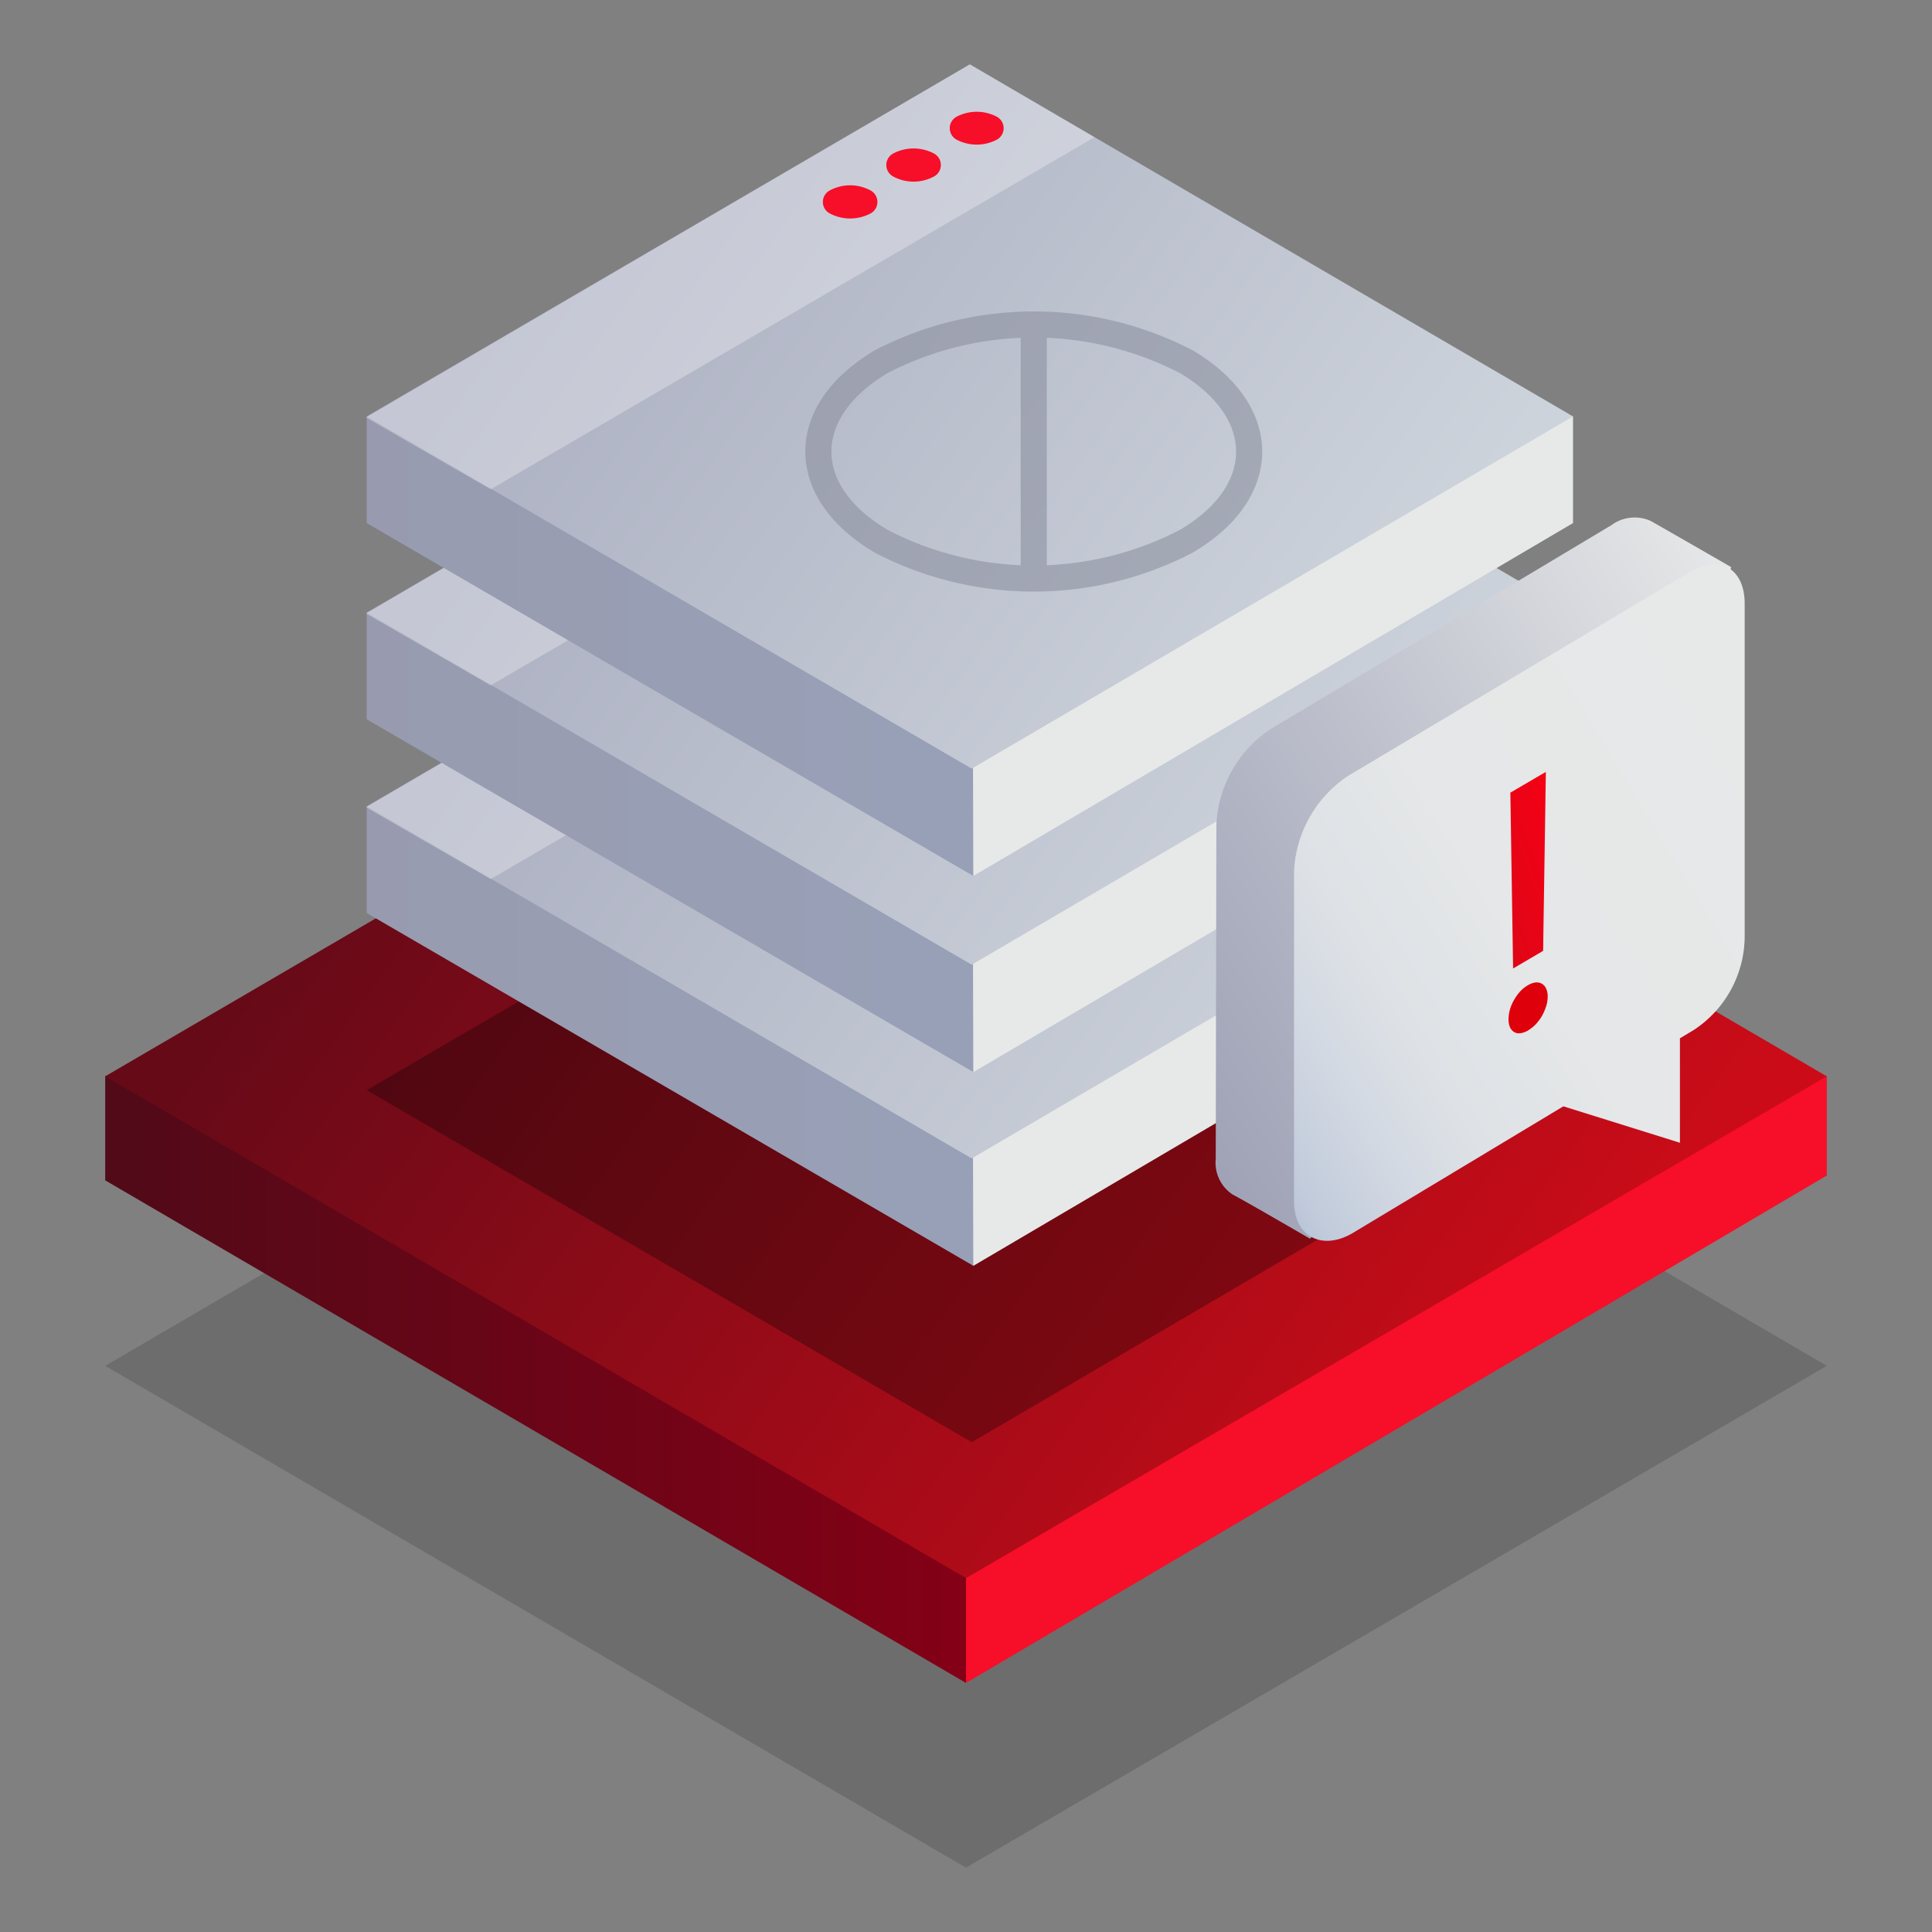
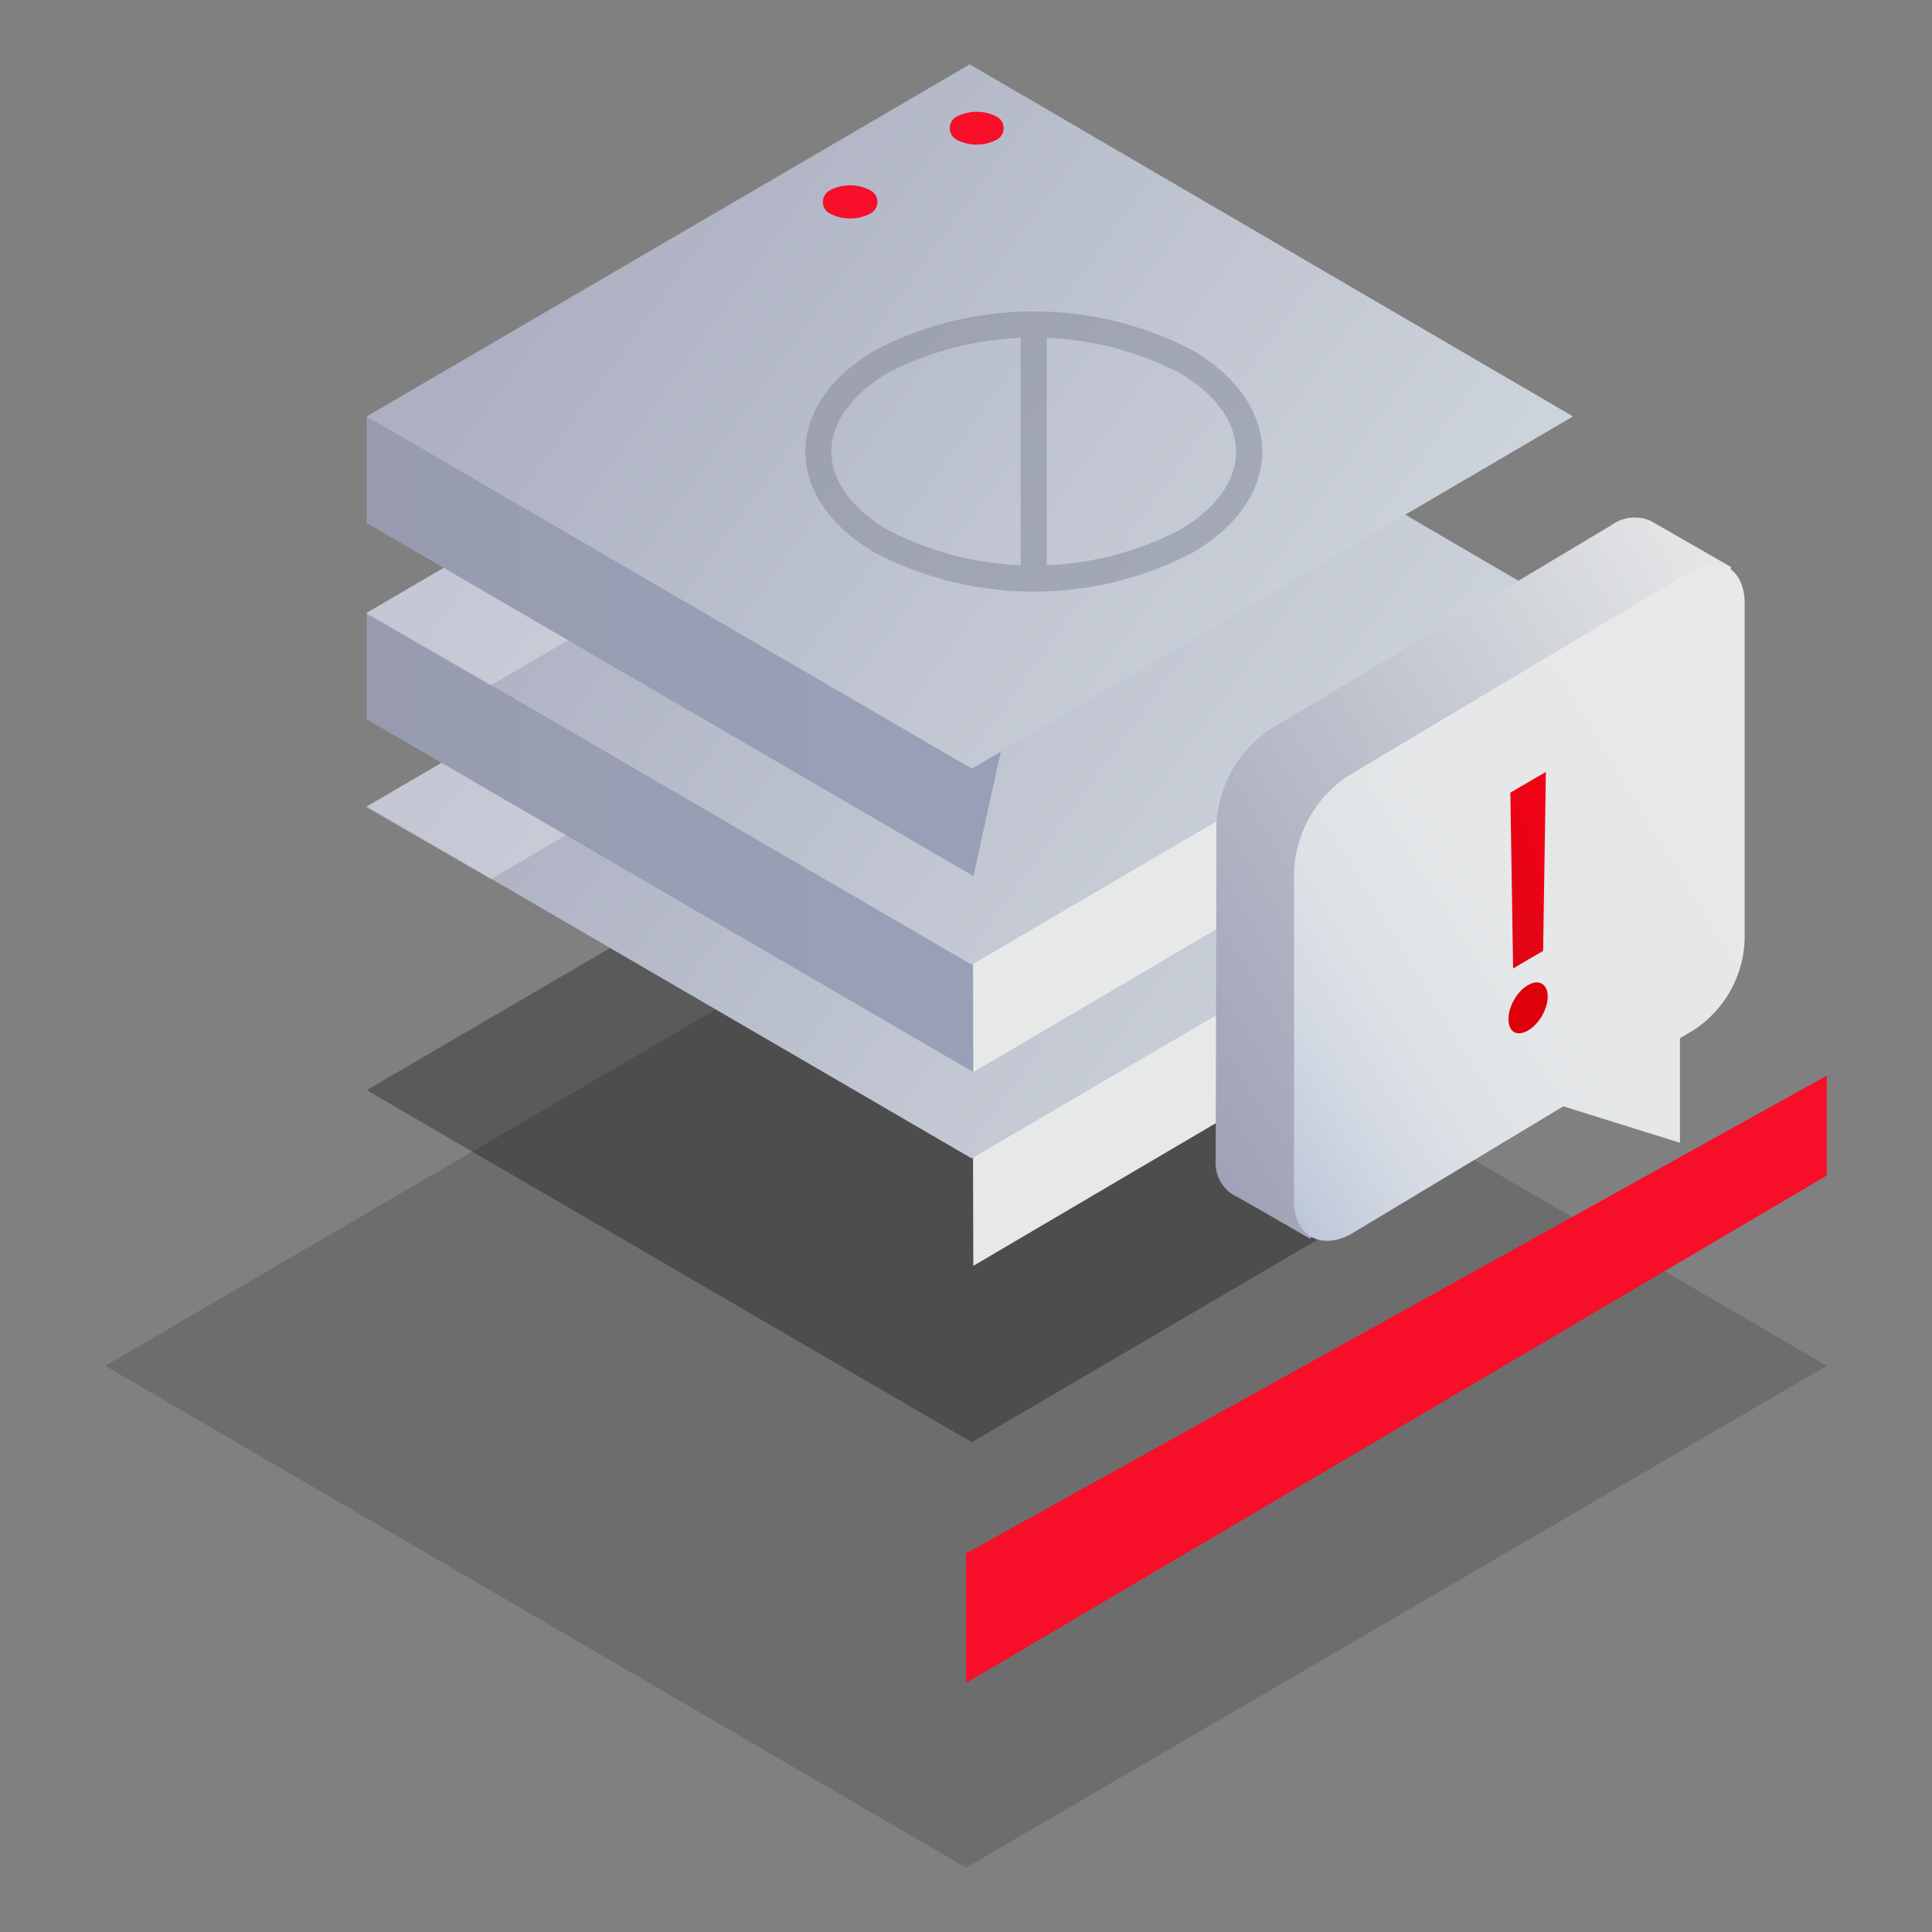
<svg xmlns="http://www.w3.org/2000/svg" xmlns:xlink="http://www.w3.org/1999/xlink" viewBox="0 0 148 148">
  <rect x="0" y="0" width="148" height="148" fill="#808080" stroke="none" />
  <defs>
    <style>.cls-1{opacity:0.15;fill:url(#Gradient_bez_nazwy_27);}.cls-1,.cls-5{isolation:isolate;}.cls-2{fill:url(#Gradient_bez_nazwy_101);}.cls-3{fill:url(#Gradient_bez_nazwy_49);}.cls-4{fill:url(#Gradient_bez_nazwy_100);}.cls-5{opacity:0.3;fill:url(#Gradient_bez_nazwy_27-2);}.cls-6{fill:url(#Gradient_bez_nazwy_40);}.cls-7{fill:url(#Gradient_bez_nazwy_97);}.cls-8{fill:url(#Gradient_bez_nazwy_110);}.cls-9{fill:#fff;opacity:0.3;}.cls-10{fill:url(#Gradient_bez_nazwy_40-2);}.cls-11{fill:url(#Gradient_bez_nazwy_97-2);}.cls-12{fill:url(#Gradient_bez_nazwy_110-2);}.cls-13{fill:url(#Gradient_bez_nazwy_40-3);}.cls-14{fill:url(#Gradient_bez_nazwy_97-3);}.cls-15{fill:url(#Gradient_bez_nazwy_110-3);}.cls-16{fill:#f70e28;}.cls-16,.cls-17,.cls-18,.cls-22{fill-rule:evenodd;}.cls-17{fill:url(#Gradient_bez_nazwy_242);}.cls-18{fill:url(#Gradient_bez_nazwy_2);}.cls-19{fill:#de000a;}.cls-20{fill:url(#Gradient_bez_nazwy_143);}.cls-21{opacity:0.5;}.cls-22,.cls-23{fill:none;stroke:#818696;stroke-linecap:round;stroke-linejoin:round;stroke-width:2px;}</style>
    <linearGradient id="Gradient_bez_nazwy_27" x1="114.66" y1="-3983.14" x2="35.01" y2="-3925.5" gradientTransform="matrix(1, 0, 0, -1, 0, -3849.08)" gradientUnits="userSpaceOnUse">
      <stop offset="0" />
      <stop offset="1" />
    </linearGradient>
    <linearGradient id="Gradient_bez_nazwy_101" x1="74" y1="-3954.76" x2="8.06" y2="-3954.76" gradientTransform="matrix(1, 0, 0, -1, 0, -3849.08)" gradientUnits="userSpaceOnUse">
      <stop offset="0" stop-color="#840016" />
      <stop offset="1" stop-color="#510a18" />
    </linearGradient>
    <linearGradient id="Gradient_bez_nazwy_49" x1="-133.13" y1="-3954.74" x2="-131.98" y2="-3954.74" gradientTransform="matrix(1, 0, 0, -1, 0, -3849.08)" gradientUnits="userSpaceOnUse">
      <stop offset="0" stop-color="#fc2632" />
      <stop offset="1" stop-color="#f70e28" />
    </linearGradient>
    <linearGradient id="Gradient_bez_nazwy_100" x1="114.66" y1="-3960.96" x2="35.01" y2="-3903.32" gradientTransform="matrix(1, 0, 0, -1, 0, -3849.08)" gradientUnits="userSpaceOnUse">
      <stop offset="0" stop-color="#cb0c18" />
      <stop offset="1" stop-color="#670a18" />
    </linearGradient>
    <linearGradient id="Gradient_bez_nazwy_27-2" x1="102.79" y1="104.13" x2="46.97" y2="63.74" gradientTransform="matrix(1, 0, 0, 1, 0, 0)" xlink:href="#Gradient_bez_nazwy_27" />
    <linearGradient id="Gradient_bez_nazwy_40" x1="18.57" y1="79.36" x2="69.2" y2="79.36" gradientUnits="userSpaceOnUse">
      <stop offset="0" stop-color="#989aad" />
      <stop offset="1" stop-color="#98a0b7" />
    </linearGradient>
    <linearGradient id="Gradient_bez_nazwy_97" x1="132.5" y1="79.36" x2="133.31" y2="79.36" gradientUnits="userSpaceOnUse">
      <stop offset="0" stop-color="#e7e9e9" />
      <stop offset="1" stop-color="#98aacd" />
    </linearGradient>
    <linearGradient id="Gradient_bez_nazwy_110" x1="102.79" y1="82.38" x2="46.97" y2="42" gradientUnits="userSpaceOnUse">
      <stop offset="0" stop-color="#cdd3db" />
      <stop offset="1" stop-color="#acb0c2" />
    </linearGradient>
    <linearGradient id="Gradient_bez_nazwy_40-2" x1="18.57" y1="64.52" x2="69.2" y2="64.52" xlink:href="#Gradient_bez_nazwy_40" />
    <linearGradient id="Gradient_bez_nazwy_97-2" x1="132.5" y1="64.52" x2="133.31" y2="64.52" xlink:href="#Gradient_bez_nazwy_97" />
    <linearGradient id="Gradient_bez_nazwy_110-2" x1="102.79" y1="67.54" x2="46.97" y2="27.16" xlink:href="#Gradient_bez_nazwy_110" />
    <linearGradient id="Gradient_bez_nazwy_40-3" x1="18.57" y1="49.49" x2="69.2" y2="49.49" xlink:href="#Gradient_bez_nazwy_40" />
    <linearGradient id="Gradient_bez_nazwy_97-3" x1="132.5" y1="49.49" x2="133.31" y2="49.49" xlink:href="#Gradient_bez_nazwy_97" />
    <linearGradient id="Gradient_bez_nazwy_110-3" x1="102.79" y1="52.52" x2="46.97" y2="12.13" xlink:href="#Gradient_bez_nazwy_110" />
    <linearGradient id="Gradient_bez_nazwy_242" x1="-1403.23" y1="-295.19" x2="-1484.11" y2="-340.4" gradientTransform="translate(1087.69 -1023.6) rotate(-60.48)" gradientUnits="userSpaceOnUse">
      <stop offset="0" stop-color="#e7e9e9" />
      <stop offset="0.46" stop-color="#b1b4c3" />
      <stop offset="0.81" stop-color="#8f92aa" />
      <stop offset="0.99" stop-color="#8285a1" />
    </linearGradient>
    <linearGradient id="Gradient_bez_nazwy_2" x1="-1409.13" y1="-291.5" x2="-1460.87" y2="-320.42" gradientTransform="translate(1087.69 -1023.6) rotate(-60.48)" gradientUnits="userSpaceOnUse">
      <stop offset="0" stop-color="#e7e9e9" />
      <stop offset="0.45" stop-color="#e5e7e8" />
      <stop offset="0.63" stop-color="#dee2e6" />
      <stop offset="0.75" stop-color="#d2d8e2" />
      <stop offset="0.86" stop-color="#c1cbdb" />
      <stop offset="0.94" stop-color="#abb9d4" />
      <stop offset="1" stop-color="#98aacd" />
    </linearGradient>
    <linearGradient id="Gradient_bez_nazwy_143" x1="-3627.56" y1="70.15" x2="-3641.66" y2="65.15" gradientTransform="matrix(-1, 0, 0, 1, -3520.22, 0)" gradientUnits="userSpaceOnUse">
      <stop offset="0" stop-color="#cb0c18" />
      <stop offset="1" stop-color="#f70014" />
    </linearGradient>
  </defs>
  <g id="big_features" data-name="big features">
    <polygon class="cls-1" points="8.06 104.63 74 143.07 139.94 104.63 74 66.14 8.06 104.63" />
-     <polygon class="cls-2" points="74 108.07 8.06 82.42 8.06 90.42 74 128.92 74 108.07" />
    <polygon class="cls-3" points="139.94 90.05 139.94 82.4 74 119 74 128.92 139.94 90.05" />
-     <polygon class="cls-4" points="8.06 82.45 74 120.89 139.94 82.45 74 43.96 8.06 82.45" />
    <polygon class="cls-5" points="28.09 83.51 74.44 110.48 120.5 83.51 74.29 56.54 28.09 83.51" />
-     <polygon class="cls-6" points="78.72 78.08 28.09 61.75 28.09 69.94 74.57 96.97 78.72 78.08" />
    <polygon class="cls-7" points="120.5 69.94 120.5 61.75 74.51 78.24 74.56 96.97 120.5 69.94" />
    <polygon class="cls-8" points="28.09 61.77 74.44 88.74 120.5 61.77 74.29 34.79 28.09 61.77" />
    <polygon class="cls-9" points="83.84 40.37 37.59 67.34 28.04 61.84 74.3 34.8 83.84 40.37" />
    <polygon class="cls-10" points="78.72 63.24 28.09 46.91 28.09 55.1 74.57 82.13 78.72 63.24" />
    <polygon class="cls-11" points="120.5 55.1 120.5 46.91 74.51 63.4 74.56 82.13 120.5 55.1" />
    <polygon class="cls-12" points="28.09 46.93 74.44 73.9 120.5 46.93 74.29 19.95 28.09 46.93" />
    <polygon class="cls-9" points="83.84 25.53 37.59 52.5 28.04 47 74.3 19.96 83.84 25.53" />
    <polygon class="cls-13" points="78.72 48.22 28.09 31.88 28.09 40.07 74.57 67.11 78.72 48.22" />
-     <polygon class="cls-14" points="120.5 40.07 120.5 31.88 74.51 48.38 74.56 67.1 120.5 40.07" />
    <polygon class="cls-15" points="28.09 31.9 74.44 58.88 120.5 31.9 74.29 4.93 28.09 31.9" />
-     <polygon class="cls-9" points="83.84 10.51 37.59 37.48 28.04 31.98 74.3 4.93 83.84 10.51" />
-     <path id="Elipsa_820" data-name="Elipsa 820" class="cls-16" d="M71.51,11.74a3.35,3.35,0,0,0-3.05,0,1,1,0,0,0,0,1.8,3.29,3.29,0,0,0,3.05,0A1,1,0,0,0,71.51,11.74Z" />
+     <path id="Elipsa_820" data-name="Elipsa 820" class="cls-16" d="M71.51,11.74A1,1,0,0,0,71.51,11.74Z" />
    <path id="Elipsa_820-2" data-name="Elipsa 820" class="cls-16" d="M66.65,14.57a3.29,3.29,0,0,0-3.05,0,1,1,0,0,0,0,1.8,3.35,3.35,0,0,0,3.05,0A1,1,0,0,0,66.65,14.57Z" />
    <path id="Elipsa_820-3" data-name="Elipsa 820" class="cls-16" d="M76.32,8.92a3.32,3.32,0,0,0-3,0,1,1,0,0,0,0,1.8,3.32,3.32,0,0,0,3,0A1,1,0,0,0,76.32,8.92Z" />
    <path id="Kształt_9" data-name="Kształt 9" class="cls-17" d="M123.74,75.45l-1,.61.07,8-9.08-2.71L100.35,94.89s-5.16-3-5.92-3.38a2.93,2.93,0,0,1-1.3-2.74l.05-25.59a9.32,9.32,0,0,1,4.15-7.33l26.11-15.62a3,3,0,0,1,3-.33c.77.43,6.17,3.54,6.17,3.54l-4.7,24.68A9.29,9.29,0,0,1,123.74,75.45Z" />
    <path id="Kształt_9-2" data-name="Kształt 9" class="cls-18" d="M129.8,78.87l-1.11.67v8l-8.93-2.79-16.14,9.71c-2.31,1.36-4.47.3-4.49-2.38l0-25.34a9.3,9.3,0,0,1,4.15-7.31l26.15-15.6c2.31-1.36,4.2-.3,4.22,2.38l0,25.61A8.62,8.62,0,0,1,129.8,78.87Z" />
    <path class="cls-19" d="M115.56,78.07a2.76,2.76,0,0,1,.11-.74,3.25,3.25,0,0,1,.32-.74,3.7,3.7,0,0,1,.47-.65,2.6,2.6,0,0,1,.59-.47,1.5,1.5,0,0,1,.59-.21.85.85,0,0,1,.48.1.84.84,0,0,1,.32.37,1.38,1.38,0,0,1,.12.61,2.45,2.45,0,0,1-.12.75,4.35,4.35,0,0,1-.32.74,3.82,3.82,0,0,1-.48.64,2.83,2.83,0,0,1-.59.47,1.56,1.56,0,0,1-.59.21.73.73,0,0,1-.47-.09.83.83,0,0,1-.32-.37A1.56,1.56,0,0,1,115.56,78.07Z" />
    <polygon class="cls-20" points="115.7 60.72 118.42 59.13 118.21 72.84 115.91 74.19 115.7 60.72" />
    <g class="cls-21">
      <path id="Elipsa_820-4" data-name="Elipsa 820" class="cls-22" d="M67.52,27.7a25.38,25.38,0,0,1,23.34,0c6.44,3.81,6.44,10,0,13.77a25.32,25.32,0,0,1-23.34,0C61.08,37.68,61.08,31.51,67.52,27.7Z" />
      <line class="cls-23" x1="79.19" y1="43.74" x2="79.19" y2="25.71" />
    </g>
  </g>
</svg>